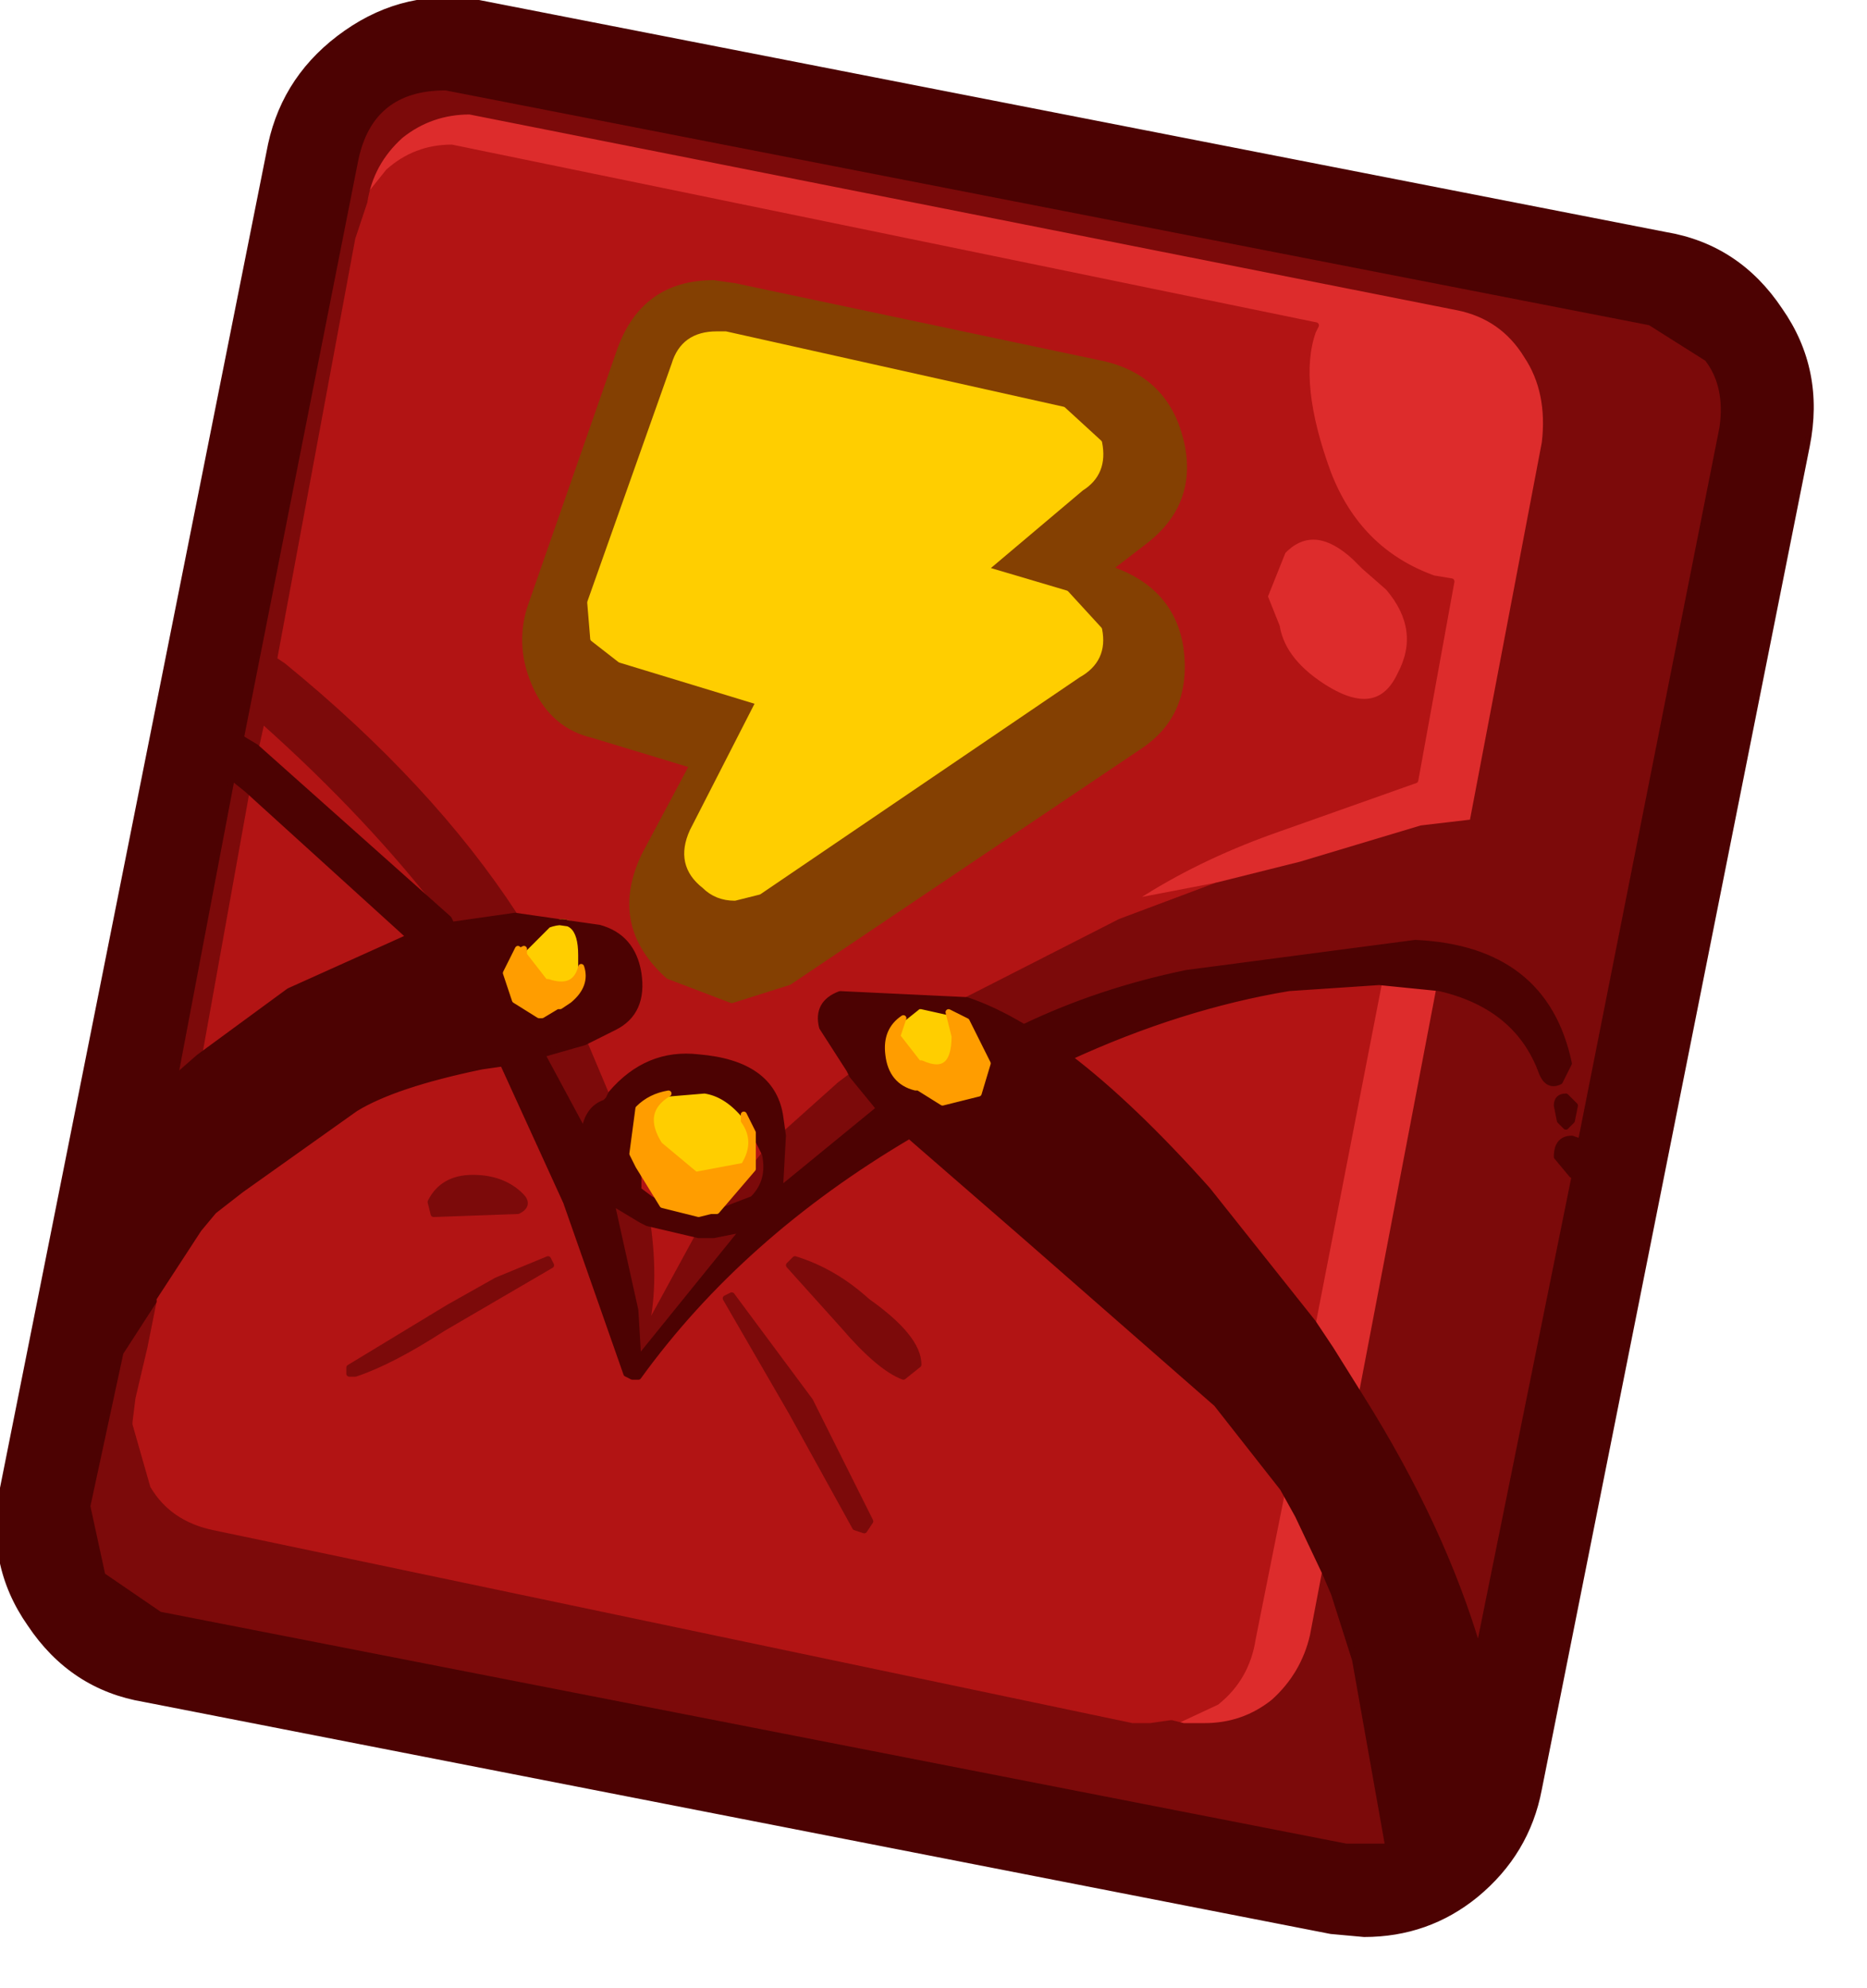
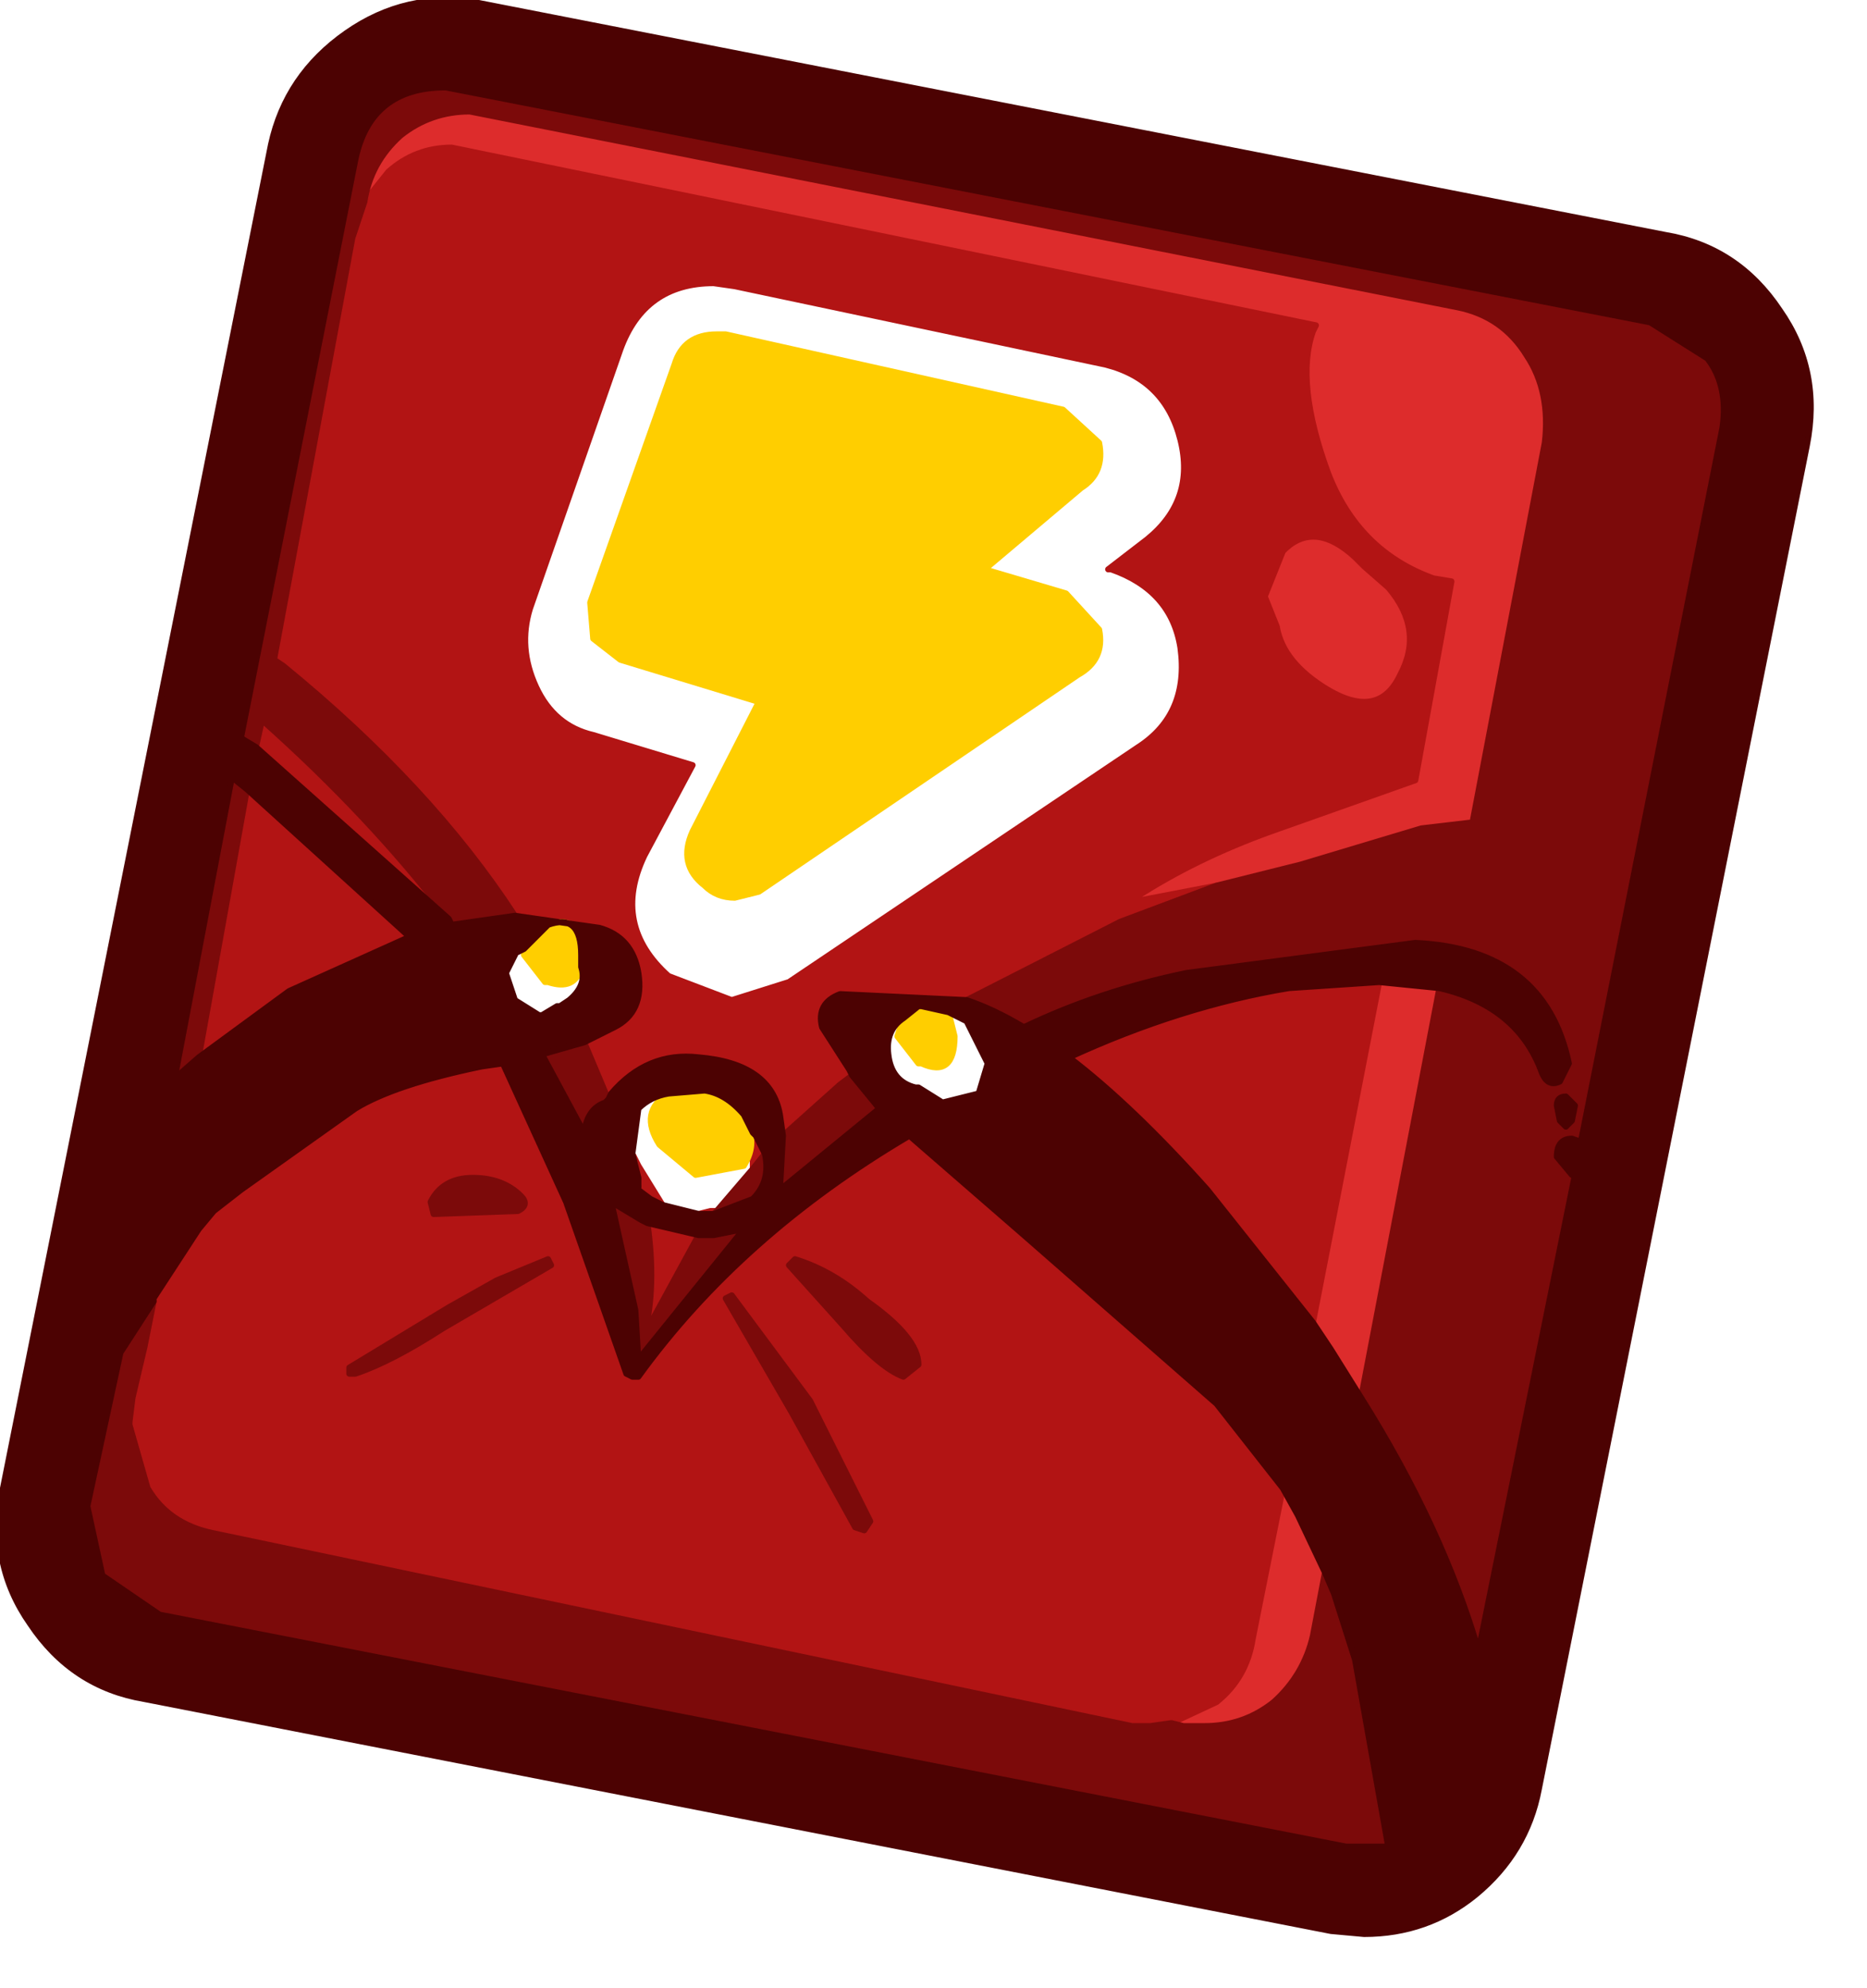
<svg xmlns="http://www.w3.org/2000/svg" xmlns:ns1="http://www.inkscape.org/namespaces/inkscape" xmlns:ns2="http://sodipodi.sourceforge.net/DTD/sodipodi-0.dtd" version="1.1" id="Layer_1" width="31px" height="33px" xml:space="preserve" ns1:version="0.47 r22583" ns2:docname="Large Energy Pack.svg">
  <defs id="defs20" />
  <ns2:namedview pagecolor="#ffffff" bordercolor="#666666" borderopacity="1" objecttolerance="10" gridtolerance="10" guidetolerance="10" ns1:pageopacity="0" ns1:pageshadow="2" ns1:window-width="640" ns1:window-height="483" id="namedview18" showgrid="false" ns1:zoom="7.1515152" ns1:cx="15.5" ns1:cy="16.5" ns1:window-x="50" ns1:window-y="50" ns1:window-maximized="0" ns1:current-layer="Layer_1" />
  <g id="9" transform="matrix(1, 0, 0, 1, 15, 16.05)">
    <path style="fill:#DD2C2C;fill-opacity:1;stroke:#DD2C2C;stroke-width:0.1;stroke-linejoin:round;stroke-miterlimit:4;stroke-opacity:1;stroke-dasharray:none;stroke-linecap:round" d="M-8.35,-13.8Q-7.85 -14.2 -7.2 -14.2L9.2 -10.95Q9.95 -10.8 10.35 -10.15Q10.75 -9.55 10.65 -8.7L9.45 -2.4L8.6 -2.3L6.6 -1.7L5.2 -1.35L3.9 -1.1L3.85 -1.15Q4.85 -1.8 6.1 -2.25L8.5 -3.1L9.1 -6.4L8.8 -6.45Q7.55 -6.9 7.05 -8.2Q6.5 -9.7 6.8 -10.55L6.85 -10.65L-7.5 -13.6Q-8.1 -13.6 -8.55 -13.2L-8.95 -12.7Q-8.85 -13.35 -8.35 -13.8M7.5,-6.8L7.65 -6.65L8.05 -6.3Q8.65 -5.6 8.25 -4.85Q7.9 -4.1 7.05 -4.6Q6.3 -5.05 6.2 -5.65L6 -6.15L6.3 -6.9L6.35 -6.95Q6.85 -7.4 7.5 -6.8M7.9,0.25L8.9 0.35L7.6 7.15L7.1 6.35L6.8 5.9L7.9 0.25M6.8,11.1Q6.65 11.75 6.15 12.2Q5.65 12.6 5 12.6L4.65 12.6L4.45 12.55L5.2 12.2Q5.7 11.8 5.8 11.15L6.3 8.65L6.55 9.1L7 10.05L6.8 11.1M-12.6,6.3L-12.8 7.25L-12.85 7.55L-12.8 7.15L-12.6 6.3" id="path4" />
    <path style="fill:#B21414;fill-opacity:1;stroke:#B21414;stroke-width:0.1;stroke-linejoin:round;stroke-miterlimit:4;stroke-opacity:1;stroke-dasharray:none;stroke-linecap:round" d="M3.6,-0.75L1.05 0.55L-1.05 0.45Q-1.45 0.6 -1.35 1L-0.9 1.7L-0.85 1.8L-1.05 1.95L-2 2.8L-2.05 2.45Q-2.2 1.6 -3.4 1.5Q-4.25 1.4 -4.85 2.1L-4.9 2.2L-5.3 1.25L-4.8 1Q-4.3 0.75 -4.4 0.1Q-4.5 -0.5 -5.05 -0.65L-6.45 -0.85Q-7.85 -3 -10.3 -5L-10.45 -5.1L-9.15 -12.1L-8.95 -12.7L-8.55 -13.2Q-8.1 -13.6 -7.5 -13.6L6.85 -10.65L6.8 -10.55Q6.5 -9.7 7.05 -8.2Q7.55 -6.9 8.8 -6.45L9.1 -6.4L8.5 -3.1L6.1 -2.25Q4.85 -1.8 3.85 -1.15L3.9 -1.1L5.2 -1.35L3.6 -0.75M6.35,-6.95L6.3 -6.9L6 -6.15L6.2 -5.65Q6.3 -5.05 7.05 -4.6Q7.9 -4.1 8.25 -4.85Q8.65 -5.6 8.05 -6.3L7.65 -6.65L7.5 -6.8Q6.85 -7.4 6.35 -6.95M3.4,-6.6L4.05 -7.1Q4.85 -7.75 4.6 -8.75Q4.35 -9.75 3.35 -10L-2.8 -11.3L-3.15 -11.35Q-4.3 -11.35 -4.7 -10.25L-6.2 -5.95Q-6.4 -5.3 -6.1 -4.65Q-5.8 -4 -5.15 -3.85L-3.5 -3.35L-4.3 -1.85Q-4.85 -0.7 -3.9 0.15L-2.85 0.55L-1.9 0.25L3.9 -3.65Q4.75 -4.2 4.6 -5.3Q4.45 -6.25 3.45 -6.6L3.4 -6.6M-10.75,-3.65L-10.65 -4.1Q-8.85 -2.5 -7.55 -0.8L-10.75 -3.65M6.8,5.9L5.05 3.7Q3.8 2.3 2.75 1.5Q4.6 0.65 6.4 0.35L7.9 0.25L6.8 5.9M5.8,11.15Q5.7 11.8 5.2 12.2L4.45 12.55L4.1 12.6L3.8 12.6L-11.45 9.4Q-12.2 9.25 -12.55 8.65L-12.85 7.6L-12.85 7.55L-12.8 7.25L-12.6 6.3L-12.45 5.55L-12.45 5.5L-11.7 4.35L-11.45 4.05L-11 3.7L-9.1 2.35Q-8.45 1.95 -7 1.65L-6.65 1.6L-5.6 3.9L-4.6 6.75L-4.5 6.8L-4.4 6.8Q-2.7 4.45 0.1 2.8L2 4.45L5.2 7.25L6.3 8.65L5.8 11.15M0.25,6.6Q0.25 6.15 -0.6 5.55Q-1.15 5.05 -1.8 4.85L-1.9 4.95L-1 5.95Q-0.4 6.65 0 6.8L0.25 6.6M-10.9,-2.95L-8.2 -0.5L-10.2 0.4L-11.7 1.5L-10.9 -2.95M-2.45,2.8L-2.3 3.1L-2.5 3.35L-2.5 3.2L-2.5 3.05L-2.5 2.75L-2.45 2.8M-4.2,3.85L-4.4 3.7L-4.4 3.65L-4.4 3.5L-4.5 3.1L-4.4 3.3L-4 3.95L-4.2 3.85M-3.15,4.1L-3.4 4.1L-3.2 4.05L-3.1 4.05L-3.15 4.1M-4.35,6.15L-4.3 6.15L-4.35 6.2L-4.35 6.45L-4.4 6.55L-4.45 5.7L-4.35 6.15M-4.25,4.25L-3.4 4.45L-4.3 6.1Q-4.1 5.3 -4.25 4.25M-2.95,5.5L-1.85 7.4L-0.8 9.3L-0.65 9.35L-0.55 9.2L-1.55 7.2L-2.85 5.45L-2.95 5.5M-7.8,4.1L-6.4 4.05Q-6.2 3.95 -6.35 3.8Q-6.65 3.5 -7.15 3.5Q-7.65 3.5 -7.85 3.9L-7.8 4.1M-6.75,5.2L-7.55 5.65L-9.2 6.65L-9.2 6.75L-9.1 6.75Q-8.5 6.55 -7.65 6L-5.85 4.95L-5.9 4.85L-6.75 5.2" id="path6" />
-     <path style="fill:#844002;fill-opacity:1;stroke:#844002;stroke-width:0.1;stroke-linejoin:round;stroke-miterlimit:4;stroke-opacity:1;stroke-dasharray:none;stroke-linecap:round" d="M3.45,-6.6Q4.45 -6.25 4.6 -5.3Q4.75 -4.2 3.9 -3.65L-1.9 0.25L-2.85 0.55L-3.9 0.15Q-4.85 -0.7 -4.3 -1.85L-3.5 -3.35L-5.15 -3.85Q-5.8 -4 -6.1 -4.65Q-6.4 -5.3 -6.2 -5.95L-4.7 -10.25Q-4.3 -11.35 -3.15 -11.35L-2.8 -11.3L3.35 -10Q4.35 -9.75 4.6 -8.75Q4.85 -7.75 4.05 -7.1L3.4 -6.6L3.45 -6.6M2.95,-7.95Q3.35 -8.2 3.25 -8.7L2.65 -9.25L-2.95 -10.5L-3.1 -10.5Q-3.65 -10.5 -3.8 -10L-5.2 -6.05L-5.15 -5.45L-4.7 -5.1L-2.4 -4.4L-3.5 -2.25Q-3.75 -1.7 -3.3 -1.35Q-3.1 -1.15 -2.8 -1.15L-2.4 -1.25L2.9 -4.85Q3.35 -5.1 3.25 -5.6L2.7 -6.2L1.35 -6.6L2.95 -7.95" id="path8" />
    <path style="fill:#FFCE00;fill-opacity:1;stroke:#FFCE00;stroke-width:0.1;stroke-linejoin:round;stroke-miterlimit:4;stroke-opacity:1;stroke-dasharray:none;stroke-linecap:round" d="M1.35,-6.6L2.7 -6.2L3.25 -5.6Q3.35 -5.1 2.9 -4.85L-2.4 -1.25L-2.8 -1.15Q-3.1 -1.15 -3.3 -1.35Q-3.75 -1.7 -3.5 -2.25L-2.4 -4.4L-4.7 -5.1L-5.15 -5.45L-5.2 -6.05L-3.8 -10Q-3.65 -10.5 -3.1 -10.5L-2.95 -10.5L2.65 -9.25L3.25 -8.7Q3.35 -8.2 2.95 -7.95L1.35 -6.6M0.85,1.15Q0.85 1.85 0.3 1.6L0.25 1.6L-0.1 1.15L0 0.85L0.25 0.65L0.3 0.65L0.75 0.75L0.85 1.15M-5.95,-0.65L-5.9 -0.7Q-5.35 -0.9 -5.35 -0.2L-5.35 0Q-5.45 0.4 -5.9 0.25L-5.95 0.25L-6.3 -0.2L-6.3 -0.3L-5.95 -0.65M-3.3,2.05Q-2.95 2.1 -2.65 2.45L-2.65 2.55Q-2.4 2.9 -2.65 3.3L-3.45 3.45L-4.05 2.95Q-4.4 2.4 -3.9 2.1L-3.3 2.05" id="path10" />
    <path style="fill:#7C0A0A;fill-opacity:1;stroke:#7C0A0A;stroke-width:0.1;stroke-linejoin:round;stroke-miterlimit:4;stroke-opacity:1;stroke-dasharray:none;stroke-linecap:round" d="M8.9,0.35Q10.2 0.65 10.6 1.75Q10.7 2 10.9 1.9L11.05 1.6Q10.65 -0.3 8.5 -0.4L4.7 0.1Q3.25 0.4 2 1Q1.5 0.7 1.05 0.55L3.6 -0.75L5.2 -1.35L6.6 -1.7L8.6 -2.3L9.45 -2.4L10.65 -8.7Q10.75 -9.55 10.35 -10.15Q9.95 -10.8 9.2 -10.95L-7.2 -14.2Q-7.85 -14.2 -8.35 -13.8Q-8.85 -13.35 -8.95 -12.7L-9.15 -12.1L-10.45 -5.1L-10.3 -5Q-7.85 -3 -6.45 -0.85L-7.5 -0.7L-7.55 -0.8Q-8.85 -2.5 -10.65 -4.1L-10.75 -3.65L-11 -3.8L-9.1 -13.4Q-8.85 -14.6 -7.6 -14.6L12.4 -10.7L13.35 -10.1Q13.7 -9.65 13.6 -8.95L11.25 2.9L11.1 2.85Q10.85 2.85 10.85 3.15L11.1 3.45L11.15 3.45L9.55 11.35Q8.95 9.3 7.6 7.15L8.9 0.35M-5.3,1.25L-4.9 2.2L-4.95 2.25Q-5.25 2.35 -5.3 2.75L-6 1.45L-5.3 1.25M-0.4,2.35L-2.05 3.7L-2 2.8L-1.05 1.95L-0.85 1.8L-0.4 2.35M11,2.15Q10.85 2.15 10.85 2.3L10.9 2.55L11 2.65L11.1 2.55L11.15 2.3L11 2.15M-12.8,7.15L-12.85 7.55L-12.85 7.6L-12.55 8.65Q-12.2 9.25 -11.45 9.4L3.8 12.6L4.1 12.6L4.45 12.55L4.65 12.6L5 12.6Q5.65 12.6 6.15 12.2Q6.65 11.75 6.8 11.1L7 10.05L7.15 10.4L7.5 11.5L8.05 14.6L7.35 14.6L-12.35 10.75L-13.3 10.1L-13.55 8.95L-13 6.4L-12.45 5.55L-12.6 6.3L-12.8 7.15M0,6.8Q-0.4 6.65 -1 5.95L-1.9 4.95L-1.8 4.85Q-1.15 5.05 -0.6 5.55Q0.25 6.15 0.25 6.6L0 6.8M-11.7,1.5L-12.1 1.85L-11.15 -3.15L-10.9 -2.95L-11.7 1.5M-2.5,3.85L-3.15 4.1L-3.1 4.05L-2.5 3.35L-2.3 3.1Q-2.2 3.55 -2.5 3.85M-4.45,5.7L-4.85 3.9L-4.35 4.2L-4.25 4.25Q-4.1 5.3 -4.3 6.1L-3.4 4.45L-3.15 4.45L-2.65 4.35L-4.35 6.45L-4.35 6.2L-4.3 6.15L-4.35 6.15L-4.45 5.7M-4.45,3.65L-4.4 3.65L-4.4 3.7L-4.45 3.65M-2.85,5.45L-1.55 7.2L-0.55 9.2L-0.65 9.35L-0.8 9.3L-1.85 7.4L-2.95 5.5L-2.85 5.45M-7.85,3.9Q-7.65 3.5 -7.15 3.5Q-6.65 3.5 -6.35 3.8Q-6.2 3.95 -6.4 4.05L-7.8 4.1L-7.85 3.9M-5.9,4.85L-5.85 4.95L-7.65 6Q-8.5 6.55 -9.1 6.75L-9.2 6.75L-9.2 6.65L-7.55 5.65L-6.75 5.2L-5.9 4.85" id="path12" />
    <path style="fill:#4C0202;fill-opacity:1;stroke:#4C0202;stroke-width:0.1;stroke-linejoin:round;stroke-miterlimit:4;stroke-opacity:1;stroke-dasharray:none;stroke-linecap:round" d="M-6,1.45L-5.3 2.75Q-5.25 2.35 -4.95 2.25L-4.9 2.2L-4.85 2.1Q-4.25 1.4 -3.4 1.5Q-2.2 1.6 -2.05 2.45L-2 2.8L-2.05 3.7L-0.4 2.35L-0.85 1.8L-0.9 1.7L-1.35 1Q-1.45 0.6 -1.05 0.45L1.05 0.55Q1.5 0.7 2 1Q3.25 0.4 4.7 0.1L8.5 -0.4Q10.65 -0.3 11.05 1.6L10.9 1.9Q10.7 2 10.6 1.75Q10.2 0.65 8.9 0.35L7.9 0.25L6.4 0.35Q4.6 0.65 2.75 1.5Q3.8 2.3 5.05 3.7L6.8 5.9L7.1 6.35L7.6 7.15Q8.95 9.3 9.55 11.35L11.15 3.45L11.1 3.45L10.85 3.15Q10.85 2.85 11.1 2.85L11.25 2.9L13.6 -8.95Q13.7 -9.65 13.35 -10.1L12.4 -10.7L-7.6 -14.6Q-8.85 -14.6 -9.1 -13.4L-11 -3.8L-10.75 -3.65L-7.55 -0.8L-7.5 -0.7L-6.45 -0.85L-5.05 -0.65Q-4.5 -0.5 -4.4 0.1Q-4.3 0.75 -4.8 1L-5.3 1.25L-6 1.45M14.55,-10.9Q15.25 -9.9 15 -8.65L10.55 13.65Q10.35 14.7 9.5 15.4Q8.7 16.05 7.65 16.05L7.1 16L-12.6 12.15Q-13.8 11.95 -14.5 10.9Q-15.2 9.9 -14.95 8.65L-10.5 -13.65Q-10.25 -14.8 -9.25 -15.5Q-8.25 -16.2 -7.05 -16L12.65 -12.15Q13.85 -11.95 14.55 -10.9M11.15,2.3L11.1 2.55L11 2.65L10.9 2.55L10.85 2.3Q10.85 2.15 11 2.15L11.15 2.3M-0.25,1.45Q-0.2 1.9 0.2 2L0.25 2L0.65 2.25L1.25 2.1L1.4 1.6L1.05 0.9L0.75 0.75L0.3 0.65L0.25 0.65L0 0.85Q-0.3 1.05 -0.25 1.45M-13,6.4L-13.55 8.95L-13.3 10.1L-12.35 10.75L7.35 14.6L8.05 14.6L7.5 11.5L7.15 10.4L7 10.05L6.55 9.1L6.3 8.65L5.2 7.25L2 4.45L0.1 2.8Q-2.7 4.45 -4.4 6.8L-4.5 6.8L-4.6 6.75L-5.6 3.9L-6.65 1.6L-7 1.65Q-8.45 1.95 -9.1 2.35L-11 3.7L-11.45 4.05L-11.7 4.35L-12.45 5.5L-12.45 5.55L-13 6.4M-10.2,0.4L-8.2 -0.5L-10.9 -2.95L-11.15 -3.15L-12.1 1.85L-11.7 1.5L-10.2 0.4M-6.3,-0.3L-6.4 -0.25L-6.4 -0.3L-6.6 0.1L-6.45 0.55L-6.05 0.8L-6 0.8L-5.75 0.65L-5.7 0.65L-5.55 0.55Q-5.25 0.3 -5.35 0L-5.35 -0.2Q-5.35 -0.9 -5.9 -0.7L-5.95 -0.65L-6.3 -0.3M-4,3.95L-3.4 4.1L-3.15 4.1L-2.5 3.85Q-2.2 3.55 -2.3 3.1L-2.45 2.8L-2.5 2.75L-2.65 2.45Q-2.95 2.1 -3.3 2.05L-3.9 2.1Q-4.2 2.15 -4.4 2.35L-4.5 3.1L-4.4 3.5L-4.4 3.65L-4.45 3.65L-4.4 3.7L-4.2 3.85L-4 3.95M-4.25,4.25L-4.35 4.2L-4.85 3.9L-4.45 5.7L-4.4 6.55L-4.35 6.45L-2.65 4.35L-3.15 4.45L-3.4 4.45L-4.25 4.25" id="path14" />
-     <path style="fill:#FF9D00;fill-opacity:1;stroke:#FF9D00;stroke-width:0.1;stroke-linejoin:round;stroke-miterlimit:4;stroke-opacity:1;stroke-dasharray:none;stroke-linecap:round" d="M0,0.85L-0.1 1.15L0.25 1.6L0.3 1.6Q0.85 1.85 0.85 1.15L0.75 0.75L1.05 0.9L1.4 1.6L1.25 2.1L0.65 2.25L0.25 2L0.2 2Q-0.2 1.9 -0.25 1.45Q-0.3 1.05 0 0.85M-5.55,0.55L-5.7 0.65L-5.75 0.65L-6 0.8L-6.05 0.8L-6.45 0.55L-6.6 0.1L-6.4 -0.3L-6.4 -0.25L-6.3 -0.3L-6.3 -0.2L-5.95 0.25L-5.9 0.25Q-5.45 0.4 -5.35 0Q-5.25 0.3 -5.55 0.55M-3.1,4.05L-3.2 4.05L-3.4 4.1L-4 3.95L-4.4 3.3L-4.5 3.1L-4.4 2.35Q-4.2 2.15 -3.9 2.1Q-4.4 2.4 -4.05 2.95L-3.45 3.45L-2.65 3.3Q-2.4 2.9 -2.65 2.55L-2.65 2.45L-2.5 2.75L-2.5 3.05L-2.5 3.2L-2.5 3.35L-3.1 4.05" id="path16" />
  </g>
</svg>